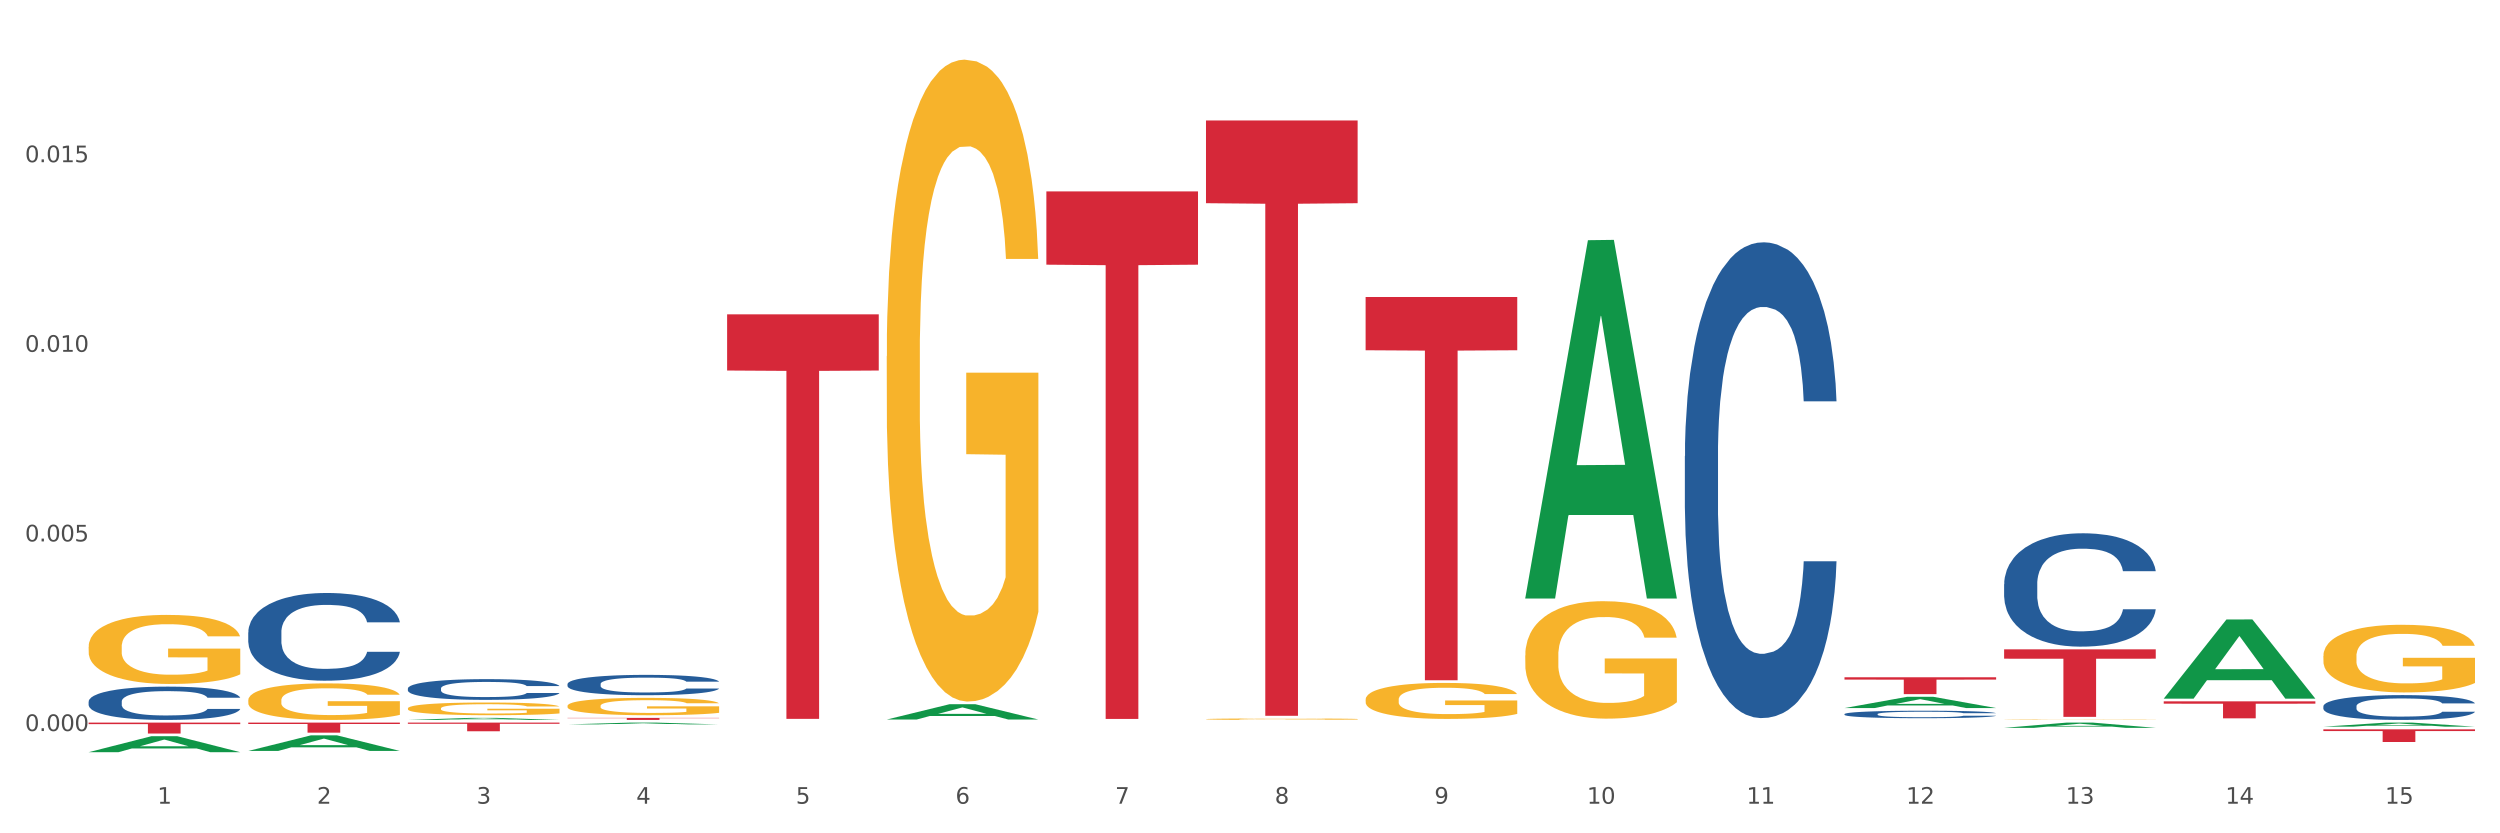
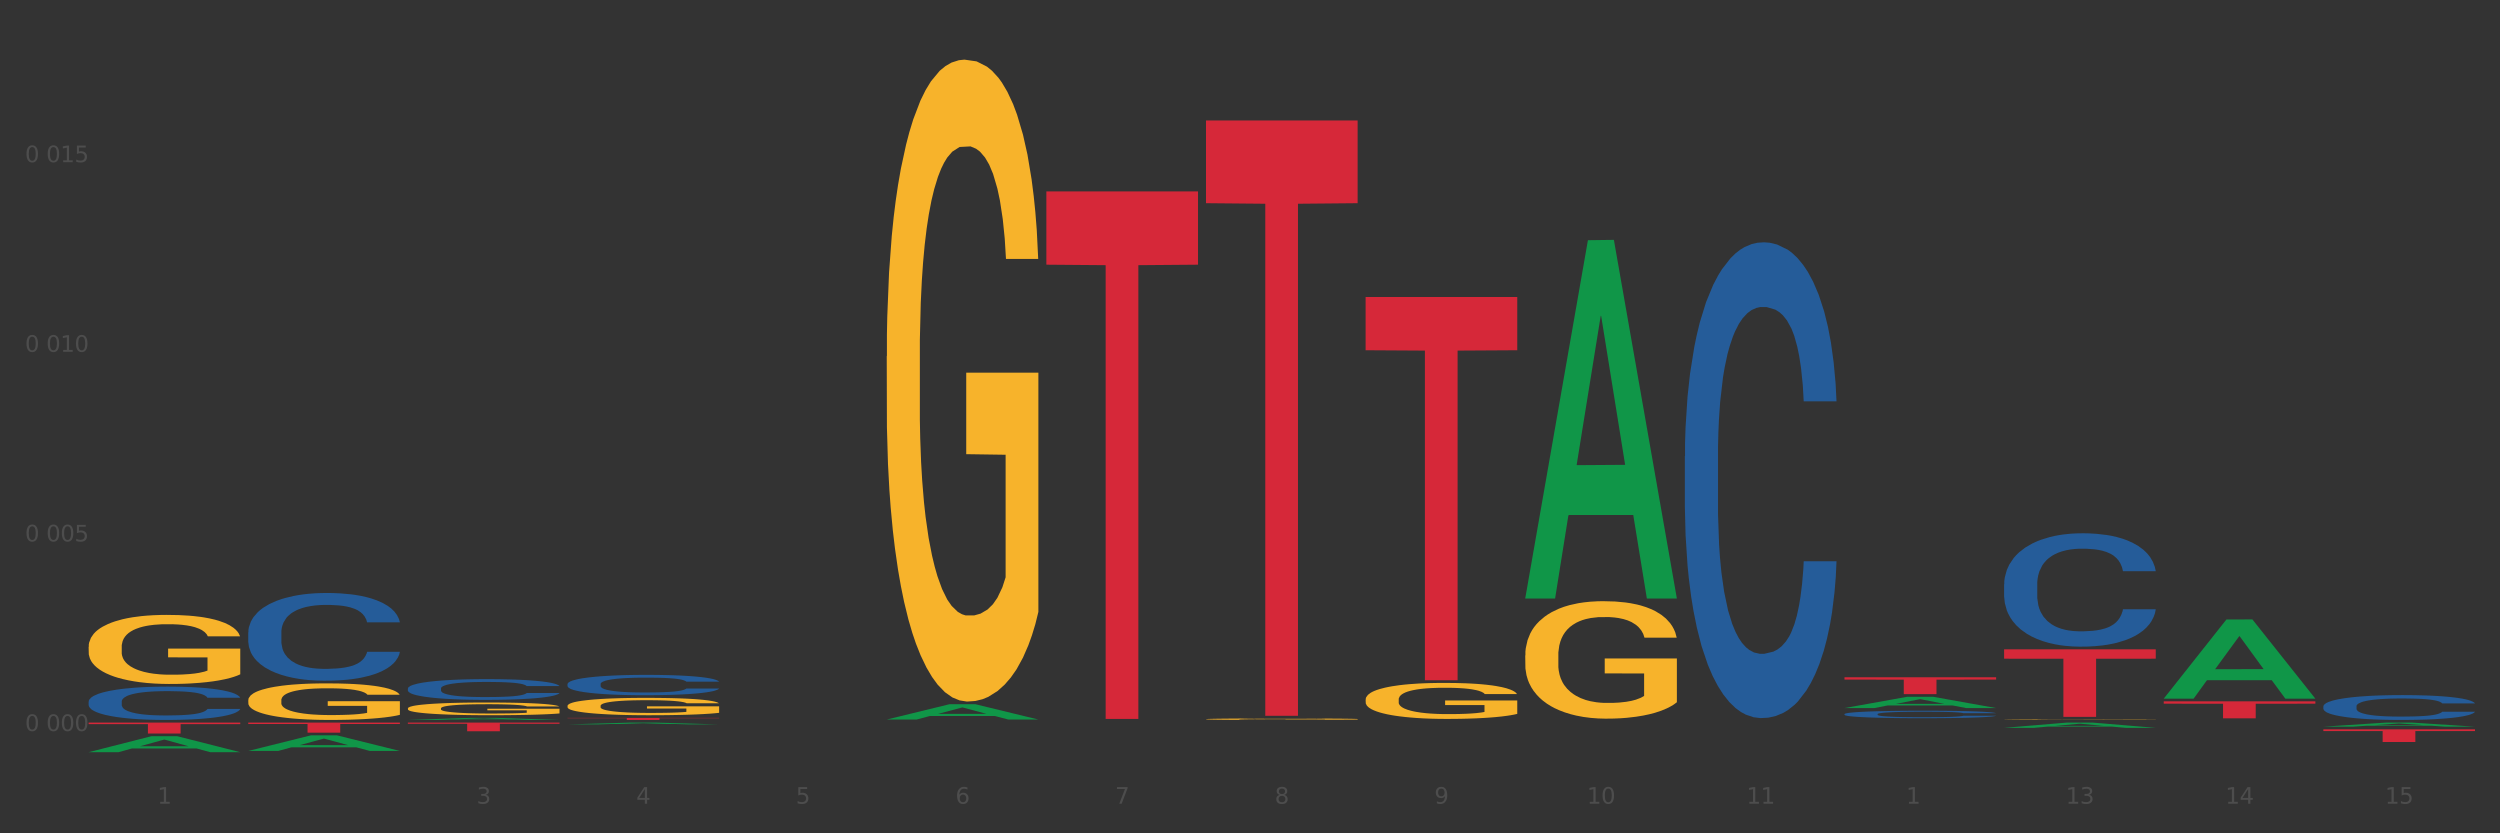
<svg xmlns="http://www.w3.org/2000/svg" xmlns:xlink="http://www.w3.org/1999/xlink" width="1080pt" height="360pt" viewBox="0 0 1080 360" version="1.1">
  <rect x="0" y="0" width="1080" height="360" fill="#333333" stroke="none" />
  <defs>
    <style type="text/css">*{stroke-linejoin: round; stroke-linecap: butt}</style>
  </defs>
  <g id="figure_1">
    <g id="patch_1">
-       <path d="M 0 360  L 1080 360  L 1080 0  L 0 0  z " style="fill: #ffffff; stroke: #ffffff; stroke-linejoin: miter" />
-     </g>
+       </g>
    <g id="axes_1">
      <g id="matplotlib.axis_1">
        <g id="xtick_1">
          <g id="text_1">
            <g style="fill: #4d4d4d" transform="translate(67.984 347.204) scale(0.096 -0.096)">
              <defs>
                <path id="DejaVuSans-31" d="M 794 531  L 1825 531  L 1825 4091  L 703 3866  L 703 4441  L 1819 4666  L 2450 4666  L 2450 531  L 3481 531  L 3481 0  L 794 0  L 794 531  z " transform="scale(0.016)" />
              </defs>
              <use xlink:href="#DejaVuSans-31" />
            </g>
          </g>
        </g>
        <g id="xtick_2">
          <g id="text_2">
            <g style="fill: #4d4d4d" transform="translate(136.942 347.204) scale(0.096 -0.096)">
              <defs>
-                 <path id="DejaVuSans-32" d="M 1228 531  L 3431 531  L 3431 0  L 469 0  L 469 531  Q 828 903 1448 1529  Q 2069 2156 2228 2338  Q 2531 2678 2651 2914  Q 2772 3150 2772 3378  Q 2772 3750 2511 3984  Q 2250 4219 1831 4219  Q 1534 4219 1204 4116  Q 875 4013 500 3803  L 500 4441  Q 881 4594 1212 4672  Q 1544 4750 1819 4750  Q 2544 4750 2975 4387  Q 3406 4025 3406 3419  Q 3406 3131 3298 2873  Q 3191 2616 2906 2266  Q 2828 2175 2409 1742  Q 1991 1309 1228 531  z " transform="scale(0.016)" />
-               </defs>
+                 </defs>
              <use xlink:href="#DejaVuSans-32" />
            </g>
          </g>
        </g>
        <g id="xtick_3">
          <g id="text_3">
            <g style="fill: #4d4d4d" transform="translate(205.899 347.204) scale(0.096 -0.096)">
              <defs>
                <path id="DejaVuSans-33" d="M 2597 2516  Q 3050 2419 3304 2112  Q 3559 1806 3559 1356  Q 3559 666 3084 287  Q 2609 -91 1734 -91  Q 1441 -91 1130 -33  Q 819 25 488 141  L 488 750  Q 750 597 1062 519  Q 1375 441 1716 441  Q 2309 441 2620 675  Q 2931 909 2931 1356  Q 2931 1769 2642 2001  Q 2353 2234 1838 2234  L 1294 2234  L 1294 2753  L 1863 2753  Q 2328 2753 2575 2939  Q 2822 3125 2822 3475  Q 2822 3834 2567 4026  Q 2313 4219 1838 4219  Q 1578 4219 1281 4162  Q 984 4106 628 3988  L 628 4550  Q 988 4650 1302 4700  Q 1616 4750 1894 4750  Q 2613 4750 3031 4423  Q 3450 4097 3450 3541  Q 3450 3153 3228 2886  Q 3006 2619 2597 2516  z " transform="scale(0.016)" />
              </defs>
              <use xlink:href="#DejaVuSans-33" />
            </g>
          </g>
        </g>
        <g id="xtick_4">
          <g id="text_4">
            <g style="fill: #4d4d4d" transform="translate(274.857 347.204) scale(0.096 -0.096)">
              <defs>
-                 <path id="DejaVuSans-34" d="M 2419 4116  L 825 1625  L 2419 1625  L 2419 4116  z M 2253 4666  L 3047 4666  L 3047 1625  L 3713 1625  L 3713 1100  L 3047 1100  L 3047 0  L 2419 0  L 2419 1100  L 313 1100  L 313 1709  L 2253 4666  z " transform="scale(0.016)" />
+                 <path id="DejaVuSans-34" d="M 2419 4116  L 825 1625  L 2419 1625  L 2419 4116  M 2253 4666  L 3047 4666  L 3047 1625  L 3713 1625  L 3713 1100  L 3047 1100  L 3047 0  L 2419 0  L 2419 1100  L 313 1100  L 313 1709  L 2253 4666  z " transform="scale(0.016)" />
              </defs>
              <use xlink:href="#DejaVuSans-34" />
            </g>
          </g>
        </g>
        <g id="xtick_5">
          <g id="text_5">
            <g style="fill: #4d4d4d" transform="translate(343.815 347.204) scale(0.096 -0.096)">
              <defs>
                <path id="DejaVuSans-35" d="M 691 4666  L 3169 4666  L 3169 4134  L 1269 4134  L 1269 2991  Q 1406 3038 1543 3061  Q 1681 3084 1819 3084  Q 2600 3084 3056 2656  Q 3513 2228 3513 1497  Q 3513 744 3044 326  Q 2575 -91 1722 -91  Q 1428 -91 1123 -41  Q 819 9 494 109  L 494 744  Q 775 591 1075 516  Q 1375 441 1709 441  Q 2250 441 2565 725  Q 2881 1009 2881 1497  Q 2881 1984 2565 2268  Q 2250 2553 1709 2553  Q 1456 2553 1204 2497  Q 953 2441 691 2322  L 691 4666  z " transform="scale(0.016)" />
              </defs>
              <use xlink:href="#DejaVuSans-35" />
            </g>
          </g>
        </g>
        <g id="xtick_6">
          <g id="text_6">
            <g style="fill: #4d4d4d" transform="translate(412.772 347.204) scale(0.096 -0.096)">
              <defs>
                <path id="DejaVuSans-36" d="M 2113 2584  Q 1688 2584 1439 2293  Q 1191 2003 1191 1497  Q 1191 994 1439 701  Q 1688 409 2113 409  Q 2538 409 2786 701  Q 3034 994 3034 1497  Q 3034 2003 2786 2293  Q 2538 2584 2113 2584  z M 3366 4563  L 3366 3988  Q 3128 4100 2886 4159  Q 2644 4219 2406 4219  Q 1781 4219 1451 3797  Q 1122 3375 1075 2522  Q 1259 2794 1537 2939  Q 1816 3084 2150 3084  Q 2853 3084 3261 2657  Q 3669 2231 3669 1497  Q 3669 778 3244 343  Q 2819 -91 2113 -91  Q 1303 -91 875 529  Q 447 1150 447 2328  Q 447 3434 972 4092  Q 1497 4750 2381 4750  Q 2619 4750 2861 4703  Q 3103 4656 3366 4563  z " transform="scale(0.016)" />
              </defs>
              <use xlink:href="#DejaVuSans-36" />
            </g>
          </g>
        </g>
        <g id="xtick_7">
          <g id="text_7">
            <g style="fill: #4d4d4d" transform="translate(481.73 347.204) scale(0.096 -0.096)">
              <defs>
                <path id="DejaVuSans-37" d="M 525 4666  L 3525 4666  L 3525 4397  L 1831 0  L 1172 0  L 2766 4134  L 525 4134  L 525 4666  z " transform="scale(0.016)" />
              </defs>
              <use xlink:href="#DejaVuSans-37" />
            </g>
          </g>
        </g>
        <g id="xtick_8">
          <g id="text_8">
            <g style="fill: #4d4d4d" transform="translate(550.688 347.204) scale(0.096 -0.096)">
              <defs>
                <path id="DejaVuSans-38" d="M 2034 2216  Q 1584 2216 1326 1975  Q 1069 1734 1069 1313  Q 1069 891 1326 650  Q 1584 409 2034 409  Q 2484 409 2743 651  Q 3003 894 3003 1313  Q 3003 1734 2745 1975  Q 2488 2216 2034 2216  z M 1403 2484  Q 997 2584 770 2862  Q 544 3141 544 3541  Q 544 4100 942 4425  Q 1341 4750 2034 4750  Q 2731 4750 3128 4425  Q 3525 4100 3525 3541  Q 3525 3141 3298 2862  Q 3072 2584 2669 2484  Q 3125 2378 3379 2068  Q 3634 1759 3634 1313  Q 3634 634 3220 271  Q 2806 -91 2034 -91  Q 1263 -91 848 271  Q 434 634 434 1313  Q 434 1759 690 2068  Q 947 2378 1403 2484  z M 1172 3481  Q 1172 3119 1398 2916  Q 1625 2713 2034 2713  Q 2441 2713 2670 2916  Q 2900 3119 2900 3481  Q 2900 3844 2670 4047  Q 2441 4250 2034 4250  Q 1625 4250 1398 4047  Q 1172 3844 1172 3481  z " transform="scale(0.016)" />
              </defs>
              <use xlink:href="#DejaVuSans-38" />
            </g>
          </g>
        </g>
        <g id="xtick_9">
          <g id="text_9">
            <g style="fill: #4d4d4d" transform="translate(619.645 347.204) scale(0.096 -0.096)">
              <defs>
                <path id="DejaVuSans-39" d="M 703 97  L 703 672  Q 941 559 1184 500  Q 1428 441 1663 441  Q 2288 441 2617 861  Q 2947 1281 2994 2138  Q 2813 1869 2534 1725  Q 2256 1581 1919 1581  Q 1219 1581 811 2004  Q 403 2428 403 3163  Q 403 3881 828 4315  Q 1253 4750 1959 4750  Q 2769 4750 3195 4129  Q 3622 3509 3622 2328  Q 3622 1225 3098 567  Q 2575 -91 1691 -91  Q 1453 -91 1209 -44  Q 966 3 703 97  z M 1959 2075  Q 2384 2075 2632 2365  Q 2881 2656 2881 3163  Q 2881 3666 2632 3958  Q 2384 4250 1959 4250  Q 1534 4250 1286 3958  Q 1038 3666 1038 3163  Q 1038 2656 1286 2365  Q 1534 2075 1959 2075  z " transform="scale(0.016)" />
              </defs>
              <use xlink:href="#DejaVuSans-39" />
            </g>
          </g>
        </g>
        <g id="xtick_10">
          <g id="text_10">
            <g style="fill: #4d4d4d" transform="translate(685.549 347.204) scale(0.096 -0.096)">
              <defs>
                <path id="DejaVuSans-30" d="M 2034 4250  Q 1547 4250 1301 3770  Q 1056 3291 1056 2328  Q 1056 1369 1301 889  Q 1547 409 2034 409  Q 2525 409 2770 889  Q 3016 1369 3016 2328  Q 3016 3291 2770 3770  Q 2525 4250 2034 4250  z M 2034 4750  Q 2819 4750 3233 4129  Q 3647 3509 3647 2328  Q 3647 1150 3233 529  Q 2819 -91 2034 -91  Q 1250 -91 836 529  Q 422 1150 422 2328  Q 422 3509 836 4129  Q 1250 4750 2034 4750  z " transform="scale(0.016)" />
              </defs>
              <use xlink:href="#DejaVuSans-31" />
              <use xlink:href="#DejaVuSans-30" transform="translate(63.623 0)" />
            </g>
          </g>
        </g>
        <g id="xtick_11">
          <g id="text_11">
            <g style="fill: #4d4d4d" transform="translate(754.506 347.204) scale(0.096 -0.096)">
              <use xlink:href="#DejaVuSans-31" />
              <use xlink:href="#DejaVuSans-31" transform="translate(63.623 0)" />
            </g>
          </g>
        </g>
        <g id="xtick_12">
          <g id="text_12">
            <g style="fill: #4d4d4d" transform="translate(823.464 347.204) scale(0.096 -0.096)">
              <use xlink:href="#DejaVuSans-31" />
              <use xlink:href="#DejaVuSans-32" transform="translate(63.623 0)" />
            </g>
          </g>
        </g>
        <g id="xtick_13">
          <g id="text_13">
            <g style="fill: #4d4d4d" transform="translate(892.422 347.204) scale(0.096 -0.096)">
              <use xlink:href="#DejaVuSans-31" />
              <use xlink:href="#DejaVuSans-33" transform="translate(63.623 0)" />
            </g>
          </g>
        </g>
        <g id="xtick_14">
          <g id="text_14">
            <g style="fill: #4d4d4d" transform="translate(961.379 347.204) scale(0.096 -0.096)">
              <use xlink:href="#DejaVuSans-31" />
              <use xlink:href="#DejaVuSans-34" transform="translate(63.623 0)" />
            </g>
          </g>
        </g>
        <g id="xtick_15">
          <g id="text_15">
            <g style="fill: #4d4d4d" transform="translate(1030.337 347.204) scale(0.096 -0.096)">
              <use xlink:href="#DejaVuSans-31" />
              <use xlink:href="#DejaVuSans-35" transform="translate(63.623 0)" />
            </g>
          </g>
        </g>
        <g id="xtick_16" />
        <g id="xtick_17" />
        <g id="xtick_18" />
        <g id="xtick_19" />
        <g id="xtick_20" />
        <g id="xtick_21" />
        <g id="xtick_22" />
        <g id="xtick_23" />
        <g id="xtick_24" />
        <g id="xtick_25" />
        <g id="xtick_26" />
        <g id="xtick_27" />
        <g id="xtick_28" />
        <g id="xtick_29" />
      </g>
      <g id="matplotlib.axis_2">
        <g id="ytick_1">
          <g id="text_16">
            <g style="fill: #4d4d4d" transform="translate(10.8 315.808) scale(0.096 -0.096)">
              <defs>
-                 <path id="DejaVuSans-2e" d="M 684 794  L 1344 794  L 1344 0  L 684 0  L 684 794  z " transform="scale(0.016)" />
-               </defs>
+                 </defs>
              <use xlink:href="#DejaVuSans-30" />
              <use xlink:href="#DejaVuSans-2e" transform="translate(63.623 0)" />
              <use xlink:href="#DejaVuSans-30" transform="translate(95.41 0)" />
              <use xlink:href="#DejaVuSans-30" transform="translate(159.033 0)" />
              <use xlink:href="#DejaVuSans-30" transform="translate(222.656 0)" />
            </g>
          </g>
        </g>
        <g id="ytick_2">
          <g id="text_17">
            <g style="fill: #4d4d4d" transform="translate(10.8 233.896) scale(0.096 -0.096)">
              <use xlink:href="#DejaVuSans-30" />
              <use xlink:href="#DejaVuSans-2e" transform="translate(63.623 0)" />
              <use xlink:href="#DejaVuSans-30" transform="translate(95.41 0)" />
              <use xlink:href="#DejaVuSans-30" transform="translate(159.033 0)" />
              <use xlink:href="#DejaVuSans-35" transform="translate(222.656 0)" />
            </g>
          </g>
        </g>
        <g id="ytick_3">
          <g id="text_18">
            <g style="fill: #4d4d4d" transform="translate(10.8 151.983) scale(0.096 -0.096)">
              <use xlink:href="#DejaVuSans-30" />
              <use xlink:href="#DejaVuSans-2e" transform="translate(63.623 0)" />
              <use xlink:href="#DejaVuSans-30" transform="translate(95.41 0)" />
              <use xlink:href="#DejaVuSans-31" transform="translate(159.033 0)" />
              <use xlink:href="#DejaVuSans-30" transform="translate(222.656 0)" />
            </g>
          </g>
        </g>
        <g id="ytick_4">
          <g id="text_19">
            <g style="fill: #4d4d4d" transform="translate(10.8 70.071) scale(0.096 -0.096)">
              <use xlink:href="#DejaVuSans-30" />
              <use xlink:href="#DejaVuSans-2e" transform="translate(63.623 0)" />
              <use xlink:href="#DejaVuSans-30" transform="translate(95.41 0)" />
              <use xlink:href="#DejaVuSans-31" transform="translate(159.033 0)" />
              <use xlink:href="#DejaVuSans-35" transform="translate(222.656 0)" />
            </g>
          </g>
        </g>
        <g id="ytick_5" />
        <g id="ytick_6" />
        <g id="ytick_7" />
        <g id="ytick_8" />
      </g>
      <g id="PolyCollection_1">
-         <path d="M 314.114 135.778  L 379.623 135.778  L 379.623 160.064  L 353.854 160.228  L 353.854 310.542  L 339.728 310.542  L 339.728 160.228  L 314.114 160.064  L 314.114 135.942  L 314.114 135.778  z " clip-path="url(#p1cee3f0ddc)" style="fill: #d62839" />
        <path d="M 452.029 82.67  L 517.539 82.67  L 517.539 114.342  L 491.769 114.556  L 491.769 310.581  L 477.643 310.581  L 477.643 114.556  L 452.029 114.342  L 452.029 82.884  L 452.029 82.67  z " clip-path="url(#p1cee3f0ddc)" style="fill: #d62839" />
        <path d="M 520.987 52.036  L 586.496 52.036  L 586.496 87.778  L 560.727 88.019  L 560.727 309.231  L 546.601 309.231  L 546.601 88.019  L 520.987 87.778  L 520.987 52.278  L 520.987 52.036  z " clip-path="url(#p1cee3f0ddc)" style="fill: #d62839" />
        <path d="M 589.944 128.297  L 655.454 128.297  L 655.454 151.307  L 629.685 151.462  L 629.685 293.872  L 615.558 293.872  L 615.558 151.462  L 589.944 151.307  L 589.944 128.453  L 589.944 128.297  z " clip-path="url(#p1cee3f0ddc)" style="fill: #d62839" />
        <path d="M 865.775 314.429  L 865.842 314.427  L 892.857 312.163  L 904.068 312.161  L 931.285 314.434  L 918.318 314.434  L 912.442 313.904  L 884.55 313.904  L 884.347 313.913  L 878.674 314.434  L 865.775 314.434  L 865.775 314.429  L 888.062 313.589  L 908.93 313.586  L 898.597 312.645  L 898.462 312.641  L 898.327 312.648  L 887.994 313.586  L 888.062 313.589  L 865.775 314.429  z " clip-path="url(#p1cee3f0ddc)" style="fill: #109648" />
        <path d="M 796.817 305.876  L 796.885 305.871  L 823.899 301.016  L 835.11 301.011  L 862.327 305.885  L 849.36 305.885  L 843.485 304.75  L 815.592 304.75  L 815.39 304.769  L 809.717 305.885  L 796.817 305.885  L 796.817 305.876  L 819.104 304.073  L 839.973 304.068  L 829.64 302.05  L 829.505 302.041  L 829.37 302.055  L 819.037 304.068  L 819.104 304.073  L 796.817 305.876  z " clip-path="url(#p1cee3f0ddc)" style="fill: #109648" />
        <path d="M 658.902 258.273  L 658.969 258.128  L 685.984 103.766  L 697.195 103.621  L 724.412 258.564  L 711.445 258.564  L 705.569 222.483  L 677.677 222.483  L 677.474 223.065  L 671.801 258.564  L 658.902 258.564  L 658.902 258.273  L 681.189 200.951  L 702.057 200.806  L 691.724 136.646  L 691.589 136.355  L 691.454 136.792  L 681.121 200.806  L 681.189 200.951  L 658.902 258.273  z " clip-path="url(#p1cee3f0ddc)" style="fill: #109648" />
        <path d="M 383.071 310.833  L 383.139 310.827  L 410.153 304.227  L 421.364 304.221  L 448.581 310.846  L 435.614 310.846  L 429.739 309.303  L 401.846 309.303  L 401.644 309.328  L 395.971 310.846  L 383.071 310.846  L 383.071 310.833  L 405.358 308.382  L 426.227 308.376  L 415.894 305.633  L 415.759 305.621  L 415.624 305.639  L 405.291 308.376  L 405.358 308.382  L 383.071 310.833  z " clip-path="url(#p1cee3f0ddc)" style="fill: #109648" />
        <path d="M 934.733 301.767  L 934.8 301.735  L 961.814 267.618  L 973.025 267.586  L 1000.242 301.831  L 987.275 301.831  L 981.4 293.857  L 953.508 293.857  L 953.305 293.985  L 947.632 301.831  L 934.733 301.831  L 934.733 301.767  L 957.019 289.098  L 977.888 289.066  L 967.555 274.885  L 967.42 274.821  L 967.285 274.917  L 956.952 289.066  L 957.019 289.098  L 934.733 301.767  z " clip-path="url(#p1cee3f0ddc)" style="fill: #109648" />
        <path d="M 1003.69 313.92  L 1003.758 313.918  L 1030.772 312.163  L 1041.983 312.161  L 1069.2 313.923  L 1056.233 313.923  L 1050.357 313.513  L 1022.465 313.513  L 1022.263 313.52  L 1016.59 313.923  L 1003.69 313.923  L 1003.69 313.92  L 1025.977 313.268  L 1046.846 313.266  L 1036.513 312.537  L 1036.378 312.533  L 1036.243 312.538  L 1025.91 313.266  L 1025.977 313.268  L 1003.69 313.92  z " clip-path="url(#p1cee3f0ddc)" style="fill: #109648" />
        <path d="M 865.775 280.502  L 931.285 280.502  L 931.285 284.557  L 905.515 284.584  L 905.515 309.677  L 891.389 309.677  L 891.389 284.584  L 865.775 284.557  L 865.775 280.53  L 865.775 280.502  z " clip-path="url(#p1cee3f0ddc)" style="fill: #d62839" />
        <path d="M 796.817 292.587  L 862.327 292.587  L 862.327 293.598  L 836.558 293.605  L 836.558 299.866  L 822.431 299.866  L 822.431 293.605  L 796.817 293.598  L 796.817 292.594  L 796.817 292.587  z " clip-path="url(#p1cee3f0ddc)" style="fill: #d62839" />
        <path d="M 176.198 312.161  L 241.708 312.161  L 241.708 312.682  L 215.939 312.686  L 215.939 315.911  L 201.812 315.911  L 201.812 312.686  L 176.198 312.682  L 176.198 312.164  L 176.198 312.161  z " clip-path="url(#p1cee3f0ddc)" style="fill: #d62839" />
        <path d="M 245.156 310.129  L 310.666 310.129  L 310.666 310.253  L 284.897 310.253  L 284.897 311.015  L 270.77 311.015  L 270.77 310.253  L 245.156 310.253  L 245.156 310.13  L 245.156 310.129  z " clip-path="url(#p1cee3f0ddc)" style="fill: #d62839" />
        <path d="M 107.241 312.161  L 172.75 312.161  L 172.75 312.766  L 146.981 312.77  L 146.981 316.511  L 132.855 316.511  L 132.855 312.77  L 107.241 312.766  L 107.241 312.165  L 107.241 312.161  z " clip-path="url(#p1cee3f0ddc)" style="fill: #d62839" />
        <path d="M 38.283 312.161  L 103.793 312.161  L 103.793 312.82  L 78.024 312.824  L 78.024 316.9  L 63.897 316.9  L 63.897 312.824  L 38.283 312.82  L 38.283 312.165  L 38.283 312.161  z " clip-path="url(#p1cee3f0ddc)" style="fill: #d62839" />
        <path d="M 38.283 279.424  L 38.36 279.397  L 38.36 278.416  L 38.515 277.571  L 39.288 275.527  L 40.449 273.838  L 41.299 272.938  L 42.15 272.203  L 43.156 271.467  L 44.393 270.704  L 46.636 269.586  L 48.028 269.014  L 49.73 268.415  L 52.824 267.542  L 55.066 267.052  L 57.387 266.643  L 61.177 266.153  L 63.652 265.935  L 66.281 265.771  L 69.452 265.662  L 71.85 265.635  L 77.109 265.717  L 81.595 265.962  L 83.761 266.153  L 86.545 266.48  L 88.015 266.698  L 90.412 267.134  L 92.887 267.706  L 94.589 268.197  L 97.141 269.123  L 99.075 270.05  L 100.854 271.194  L 101.782 271.985  L 102.478 272.72  L 103.097 273.565  L 103.715 274.901  L 89.794 274.901  L 89.252 273.947  L 88.401 273.047  L 87.164 272.175  L 86.081 271.63  L 84.225 270.949  L 82.523 270.513  L 80.744 270.186  L 78.579 269.913  L 76.877 269.777  L 74.48 269.668  L 69.762 269.695  L 66.591 269.913  L 64.425 270.186  L 63.033 270.431  L 61.795 270.704  L 60.403 271.085  L 58.779 271.658  L 57.619 272.175  L 56.459 272.829  L 55.531 273.483  L 54.68 274.247  L 53.984 275.064  L 53.442 275.909  L 52.978 276.945  L 52.592 278.661  L 52.592 282.395  L 52.746 283.24  L 53.133 284.357  L 53.597 285.202  L 54.37 286.21  L 55.066 286.892  L 56.381 287.873  L 57.851 288.69  L 59.011 289.208  L 60.171 289.644  L 62.182 290.244  L 64.425 290.734  L 66.359 291.034  L 68.988 291.306  L 70.767 291.415  L 72.314 291.47  L 76.104 291.47  L 78.811 291.388  L 81.827 291.197  L 84.148 290.952  L 86.081 290.652  L 88.247 290.162  L 89.639 289.699  L 89.639 284.003  L 72.623 283.976  L 72.623 280.188  L 103.793 280.188  L 103.793 291.306  L 102.478 291.879  L 101.008 292.397  L 99.462 292.86  L 97.141 293.432  L 94.357 293.977  L 91.882 294.359  L 89.252 294.686  L 86.159 294.986  L 82.137 295.258  L 79.662 295.367  L 76.568 295.449  L 72.933 295.476  L 69.762 295.422  L 66.668 295.285  L 63.42 295.04  L 60.248 294.686  L 57.851 294.331  L 55.453 293.895  L 52.901 293.323  L 50.89 292.778  L 49.343 292.288  L 47.642 291.661  L 45.785 290.843  L 44.393 290.107  L 43.156 289.344  L 41.841 288.363  L 40.913 287.518  L 39.985 286.456  L 39.443 285.665  L 38.824 284.439  L 38.36 282.722  L 38.283 279.424  z " clip-path="url(#p1cee3f0ddc)" style="fill: #f7b32b" />
        <path d="M 107.241 302.518  L 107.318 302.504  L 107.318 301.984  L 107.473 301.537  L 108.246 300.455  L 109.406 299.561  L 110.257 299.085  L 111.108 298.695  L 112.113 298.306  L 113.351 297.902  L 115.594 297.31  L 116.986 297.007  L 118.687 296.69  L 121.781 296.228  L 124.024 295.969  L 126.344 295.752  L 130.134 295.493  L 132.609 295.377  L 135.239 295.291  L 138.41 295.233  L 140.808 295.219  L 146.067 295.262  L 150.553 295.392  L 152.719 295.493  L 155.503 295.666  L 156.972 295.781  L 159.37 296.012  L 161.845 296.315  L 163.547 296.575  L 166.099 297.065  L 168.032 297.556  L 169.811 298.162  L 170.74 298.58  L 171.436 298.969  L 172.054 299.417  L 172.673 300.123  L 158.751 300.123  L 158.21 299.619  L 157.359 299.143  L 156.122 298.681  L 155.039 298.392  L 153.183 298.032  L 151.481 297.801  L 149.702 297.628  L 147.537 297.483  L 145.835 297.411  L 143.437 297.354  L 138.719 297.368  L 135.548 297.483  L 133.383 297.628  L 131.991 297.758  L 130.753 297.902  L 129.361 298.104  L 127.737 298.407  L 126.576 298.681  L 125.416 299.027  L 124.488 299.373  L 123.637 299.777  L 122.941 300.21  L 122.4 300.657  L 121.936 301.205  L 121.549 302.114  L 121.549 304.091  L 121.704 304.538  L 122.091 305.129  L 122.555 305.577  L 123.328 306.11  L 124.024 306.471  L 125.339 306.99  L 126.809 307.423  L 127.969 307.697  L 129.129 307.928  L 131.14 308.246  L 133.383 308.505  L 135.316 308.664  L 137.946 308.808  L 139.725 308.866  L 141.272 308.895  L 145.062 308.895  L 147.769 308.851  L 150.785 308.75  L 153.105 308.621  L 155.039 308.462  L 157.204 308.202  L 158.597 307.957  L 158.597 304.942  L 141.581 304.927  L 141.581 302.922  L 172.75 302.922  L 172.75 308.808  L 171.436 309.111  L 169.966 309.385  L 168.419 309.63  L 166.099 309.933  L 163.315 310.222  L 160.84 310.424  L 158.21 310.597  L 155.116 310.756  L 151.094 310.9  L 148.619 310.958  L 145.526 311.001  L 141.89 311.015  L 138.719 310.987  L 135.626 310.914  L 132.377 310.785  L 129.206 310.597  L 126.809 310.409  L 124.411 310.179  L 121.859 309.876  L 119.848 309.587  L 118.301 309.327  L 116.599 308.996  L 114.743 308.563  L 113.351 308.173  L 112.113 307.769  L 110.798 307.25  L 109.87 306.803  L 108.942 306.24  L 108.401 305.822  L 107.782 305.173  L 107.318 304.264  L 107.241 302.518  z " clip-path="url(#p1cee3f0ddc)" style="fill: #f7b32b" />
        <path d="M 245.156 295.492  L 245.233 295.484  L 245.233 295.259  L 245.466 294.954  L 246.317 294.392  L 247.402 293.967  L 249.26 293.469  L 250.267 293.261  L 251.583 293.028  L 254.293 292.651  L 257.391 292.33  L 259.559 292.153  L 261.185 292.041  L 264.824 291.84  L 266.915 291.752  L 269.083 291.68  L 270.942 291.631  L 274.039 291.575  L 276.517 291.551  L 279.382 291.543  L 281.783 291.551  L 284.957 291.583  L 289.604 291.68  L 291.385 291.736  L 293.785 291.832  L 296.263 291.96  L 298.276 292.089  L 300.599 292.273  L 303 292.514  L 305.323 292.819  L 306.949 293.1  L 308.265 293.397  L 309.427 293.758  L 310.279 294.152  L 310.666 294.481  L 296.495 294.481  L 296.108 294.184  L 295.334 293.863  L 294.559 293.646  L 293.708 293.469  L 292.391 293.269  L 291.23 293.14  L 289.294 292.988  L 287.513 292.891  L 286.042 292.835  L 284.261 292.787  L 280.466 292.739  L 277.756 292.739  L 276.052 292.755  L 273.962 292.795  L 272.181 292.851  L 270.09 292.948  L 268.464 293.052  L 266.838 293.188  L 265.908 293.285  L 264.515 293.461  L 263.585 293.606  L 262.346 293.855  L 261.65 294.031  L 260.411 294.489  L 259.869 294.826  L 259.636 295.058  L 259.481 295.315  L 259.481 296.567  L 259.946 297.129  L 260.333 297.37  L 260.953 297.643  L 262.114 297.996  L 263.818 298.341  L 265.599 298.59  L 267.07 298.742  L 268.464 298.855  L 269.858 298.943  L 271.561 299.023  L 272.955 299.072  L 275.046 299.12  L 277.524 299.144  L 279.46 299.144  L 283.409 299.104  L 285.19 299.063  L 286.893 299.007  L 288.752 298.919  L 290.223 298.823  L 291.075 298.75  L 292.469 298.598  L 293.553 298.437  L 294.482 298.253  L 295.101 298.092  L 295.798 297.852  L 296.34 297.579  L 296.495 297.434  L 310.666 297.434  L 310.356 297.723  L 309.814 298.004  L 308.73 298.381  L 307.878 298.598  L 306.562 298.863  L 305.168 299.088  L 303.232 299.336  L 301.451 299.521  L 299.593 299.681  L 297.579 299.826  L 293.94 300.027  L 292.623 300.083  L 289.836 300.179  L 287.668 300.235  L 284.493 300.291  L 281.241 300.324  L 277.833 300.332  L 274.813 300.316  L 271.484 300.267  L 269.393 300.219  L 267.07 300.147  L 264.36 300.035  L 261.804 299.898  L 259.404 299.738  L 257.158 299.553  L 255.068 299.344  L 252.357 298.999  L 250.344 298.662  L 248.873 298.349  L 247.866 298.084  L 246.86 297.747  L 246.317 297.514  L 245.466 296.953  L 245.156 296.431  L 245.156 295.492  z " clip-path="url(#p1cee3f0ddc)" style="fill: #255c99" />
        <path d="M 176.198 297.408  L 176.276 297.4  L 176.276 297.171  L 176.508 296.86  L 177.36 296.287  L 178.444 295.854  L 180.302 295.347  L 181.309 295.134  L 182.625 294.897  L 185.336 294.513  L 188.433 294.186  L 190.601 294.006  L 192.227 293.891  L 195.867 293.687  L 197.957 293.597  L 200.126 293.523  L 201.984 293.474  L 205.081 293.417  L 207.559 293.393  L 210.424 293.384  L 212.825 293.393  L 216 293.425  L 220.646 293.523  L 222.427 293.581  L 224.827 293.679  L 227.305 293.81  L 229.319 293.94  L 231.642 294.129  L 234.042 294.374  L 236.365 294.685  L 237.991 294.971  L 239.308 295.273  L 240.469 295.641  L 241.321 296.042  L 241.708 296.377  L 227.538 296.377  L 227.15 296.075  L 226.376 295.748  L 225.602 295.527  L 224.75 295.347  L 223.433 295.143  L 222.272 295.012  L 220.336 294.856  L 218.555 294.758  L 217.084 294.701  L 215.303 294.652  L 211.509 294.603  L 208.798 294.603  L 207.095 294.619  L 205.004 294.66  L 203.223 294.717  L 201.132 294.815  L 199.506 294.922  L 197.88 295.061  L 196.951 295.159  L 195.557 295.339  L 194.628 295.486  L 193.389 295.74  L 192.692 295.919  L 191.453 296.386  L 190.911 296.729  L 190.679 296.966  L 190.524 297.228  L 190.524 298.504  L 190.988 299.076  L 191.376 299.321  L 191.995 299.599  L 193.157 299.959  L 194.86 300.311  L 196.641 300.564  L 198.112 300.72  L 199.506 300.834  L 200.9 300.924  L 202.604 301.006  L 203.997 301.055  L 206.088 301.104  L 208.566 301.129  L 210.502 301.129  L 214.451 301.088  L 216.232 301.047  L 217.936 300.99  L 219.794 300.9  L 221.265 300.802  L 222.117 300.728  L 223.511 300.573  L 224.595 300.409  L 225.524 300.221  L 226.144 300.057  L 226.841 299.812  L 227.383 299.534  L 227.538 299.387  L 241.708 299.387  L 241.398 299.681  L 240.856 299.967  L 239.772 300.352  L 238.92 300.573  L 237.604 300.842  L 236.21 301.071  L 234.274 301.325  L 232.493 301.513  L 230.635 301.677  L 228.622 301.824  L 224.982 302.028  L 223.666 302.086  L 220.878 302.184  L 218.71 302.241  L 215.535 302.298  L 212.283 302.331  L 208.876 302.339  L 205.856 302.323  L 202.526 302.274  L 200.435 302.225  L 198.112 302.151  L 195.402 302.036  L 192.847 301.897  L 190.446 301.734  L 188.201 301.546  L 186.11 301.333  L 183.4 300.982  L 181.386 300.638  L 179.915 300.319  L 178.909 300.049  L 177.902 299.706  L 177.36 299.469  L 176.508 298.896  L 176.198 298.365  L 176.198 297.408  z " clip-path="url(#p1cee3f0ddc)" style="fill: #255c99" />
        <path d="M 727.86 197.03  L 727.937 196.842  L 727.937 191.586  L 728.169 184.453  L 729.021 171.314  L 730.105 161.365  L 731.964 149.727  L 732.97 144.846  L 734.287 139.402  L 736.997 130.58  L 740.094 123.071  L 742.262 118.942  L 743.889 116.314  L 747.528 111.621  L 749.619 109.556  L 751.787 107.867  L 753.645 106.74  L 756.743 105.426  L 759.221 104.863  L 762.086 104.676  L 764.486 104.863  L 767.661 105.614  L 772.307 107.867  L 774.088 109.181  L 776.489 111.433  L 778.967 114.437  L 780.98 117.44  L 783.303 121.757  L 785.703 127.389  L 788.026 134.522  L 789.652 141.092  L 790.969 148.037  L 792.13 156.484  L 792.982 165.682  L 793.369 173.378  L 779.199 173.378  L 778.812 166.433  L 778.037 158.924  L 777.263 153.856  L 776.411 149.727  L 775.095 145.034  L 773.933 142.03  L 771.997 138.464  L 770.216 136.211  L 768.745 134.897  L 766.964 133.771  L 763.17 132.645  L 760.46 132.645  L 758.756 133.02  L 756.665 133.959  L 754.884 135.273  L 752.794 137.525  L 751.167 139.966  L 749.541 143.157  L 748.612 145.409  L 747.218 149.539  L 746.289 152.918  L 745.05 158.737  L 744.353 162.866  L 743.114 173.566  L 742.572 181.45  L 742.34 186.894  L 742.185 192.9  L 742.185 222.184  L 742.65 235.323  L 743.037 240.955  L 743.656 247.337  L 744.818 255.596  L 746.521 263.668  L 748.302 269.487  L 749.774 273.054  L 751.167 275.682  L 752.561 277.747  L 754.265 279.624  L 755.659 280.75  L 757.749 281.876  L 760.227 282.439  L 762.163 282.439  L 766.112 281.501  L 767.893 280.562  L 769.597 279.248  L 771.455 277.183  L 772.927 274.931  L 773.778 273.241  L 775.172 269.675  L 776.256 265.921  L 777.186 261.603  L 777.805 257.849  L 778.502 252.218  L 779.044 245.835  L 779.199 242.457  L 793.369 242.457  L 793.06 249.214  L 792.518 255.784  L 791.433 264.607  L 790.582 269.675  L 789.265 275.869  L 787.871 281.125  L 785.936 286.944  L 784.155 291.262  L 782.296 295.016  L 780.283 298.395  L 776.643 303.088  L 775.327 304.402  L 772.539 306.654  L 770.371 307.968  L 767.196 309.282  L 763.944 310.033  L 760.537 310.221  L 757.517 309.845  L 754.187 308.719  L 752.097 307.593  L 749.774 305.903  L 747.063 303.275  L 744.508 300.084  L 742.108 296.33  L 739.862 292.013  L 737.771 287.132  L 735.061 279.06  L 733.048 271.177  L 731.576 263.856  L 730.57 257.661  L 729.563 249.777  L 729.021 244.334  L 728.169 231.194  L 727.86 218.992  L 727.86 197.03  z " clip-path="url(#p1cee3f0ddc)" style="fill: #255c99" />
        <path d="M 796.817 308.485  L 796.895 308.482  L 796.895 308.399  L 797.127 308.287  L 797.979 308.08  L 799.063 307.923  L 800.921 307.74  L 801.928 307.663  L 803.244 307.577  L 805.955 307.439  L 809.052 307.32  L 811.22 307.255  L 812.846 307.214  L 816.486 307.14  L 818.576 307.108  L 820.745 307.081  L 822.603 307.063  L 825.7 307.043  L 828.178 307.034  L 831.043 307.031  L 833.444 307.034  L 836.619 307.045  L 841.265 307.081  L 843.046 307.102  L 845.446 307.137  L 847.924 307.184  L 849.937 307.232  L 852.261 307.3  L 854.661 307.388  L 856.984 307.501  L 858.61 307.604  L 859.927 307.713  L 861.088 307.846  L 861.94 307.991  L 862.327 308.112  L 848.156 308.112  L 847.769 308.003  L 846.995 307.885  L 846.221 307.805  L 845.369 307.74  L 844.052 307.666  L 842.891 307.619  L 840.955 307.563  L 839.174 307.527  L 837.703 307.506  L 835.922 307.489  L 832.127 307.471  L 829.417 307.471  L 827.714 307.477  L 825.623 307.492  L 823.842 307.512  L 821.751 307.548  L 820.125 307.586  L 818.499 307.637  L 817.57 307.672  L 816.176 307.737  L 815.247 307.79  L 814.008 307.882  L 813.311 307.947  L 812.072 308.115  L 811.53 308.239  L 811.298 308.325  L 811.143 308.42  L 811.143 308.881  L 811.607 309.088  L 811.994 309.176  L 812.614 309.277  L 813.775 309.407  L 815.479 309.534  L 817.26 309.625  L 818.731 309.682  L 820.125 309.723  L 821.519 309.755  L 823.222 309.785  L 824.616 309.803  L 826.707 309.82  L 829.185 309.829  L 831.121 309.829  L 835.07 309.814  L 836.851 309.8  L 838.555 309.779  L 840.413 309.747  L 841.884 309.711  L 842.736 309.684  L 844.13 309.628  L 845.214 309.569  L 846.143 309.501  L 846.763 309.442  L 847.46 309.353  L 848.002 309.253  L 848.156 309.2  L 862.327 309.2  L 862.017 309.306  L 861.475 309.41  L 860.391 309.549  L 859.539 309.628  L 858.223 309.726  L 856.829 309.809  L 854.893 309.9  L 853.112 309.968  L 851.254 310.027  L 849.241 310.08  L 845.601 310.154  L 844.285 310.175  L 841.497 310.21  L 839.329 310.231  L 836.154 310.252  L 832.902 310.264  L 829.495 310.267  L 826.475 310.261  L 823.145 310.243  L 821.054 310.225  L 818.731 310.199  L 816.021 310.157  L 813.466 310.107  L 811.065 310.048  L 808.82 309.98  L 806.729 309.903  L 804.019 309.776  L 802.005 309.652  L 800.534 309.537  L 799.527 309.439  L 798.521 309.315  L 797.979 309.229  L 797.127 309.022  L 796.817 308.83  L 796.817 308.485  z " clip-path="url(#p1cee3f0ddc)" style="fill: #255c99" />
        <path d="M 1003.69 305.104  L 1003.768 305.094  L 1003.768 304.82  L 1004 304.447  L 1004.852 303.761  L 1005.936 303.242  L 1007.794 302.634  L 1008.801 302.379  L 1010.117 302.095  L 1012.828 301.634  L 1015.925 301.242  L 1018.093 301.026  L 1019.719 300.889  L 1023.359 300.644  L 1025.449 300.536  L 1027.618 300.448  L 1029.476 300.389  L 1032.573 300.32  L 1035.051 300.291  L 1037.916 300.281  L 1040.317 300.291  L 1043.492 300.33  L 1048.138 300.448  L 1049.919 300.517  L 1052.319 300.634  L 1054.797 300.791  L 1056.81 300.948  L 1059.133 301.173  L 1061.534 301.467  L 1063.857 301.84  L 1065.483 302.183  L 1066.8 302.546  L 1067.961 302.987  L 1068.813 303.467  L 1069.2 303.869  L 1055.029 303.869  L 1054.642 303.506  L 1053.868 303.114  L 1053.094 302.85  L 1052.242 302.634  L 1050.925 302.389  L 1049.764 302.232  L 1047.828 302.046  L 1046.047 301.928  L 1044.576 301.86  L 1042.795 301.801  L 1039 301.742  L 1036.29 301.742  L 1034.587 301.761  L 1032.496 301.81  L 1030.715 301.879  L 1028.624 301.997  L 1026.998 302.124  L 1025.372 302.291  L 1024.443 302.408  L 1023.049 302.624  L 1022.12 302.801  L 1020.881 303.104  L 1020.184 303.32  L 1018.945 303.879  L 1018.403 304.291  L 1018.171 304.575  L 1018.016 304.889  L 1018.016 306.418  L 1018.48 307.104  L 1018.867 307.398  L 1019.487 307.731  L 1020.648 308.163  L 1022.352 308.584  L 1024.133 308.888  L 1025.604 309.074  L 1026.998 309.212  L 1028.392 309.319  L 1030.095 309.418  L 1031.489 309.476  L 1033.58 309.535  L 1036.058 309.565  L 1037.994 309.565  L 1041.943 309.516  L 1043.724 309.467  L 1045.428 309.398  L 1047.286 309.29  L 1048.757 309.172  L 1049.609 309.084  L 1051.003 308.898  L 1052.087 308.702  L 1053.016 308.476  L 1053.636 308.28  L 1054.333 307.986  L 1054.875 307.653  L 1055.029 307.477  L 1069.2 307.477  L 1068.89 307.829  L 1068.348 308.173  L 1067.264 308.633  L 1066.412 308.898  L 1065.096 309.221  L 1063.702 309.496  L 1061.766 309.8  L 1059.985 310.025  L 1058.127 310.221  L 1056.114 310.398  L 1052.474 310.643  L 1051.158 310.711  L 1048.37 310.829  L 1046.202 310.898  L 1043.027 310.966  L 1039.775 311.006  L 1036.368 311.015  L 1033.348 310.996  L 1030.018 310.937  L 1027.927 310.878  L 1025.604 310.79  L 1022.894 310.653  L 1020.339 310.486  L 1017.938 310.29  L 1015.693 310.064  L 1013.602 309.81  L 1010.892 309.388  L 1008.878 308.976  L 1007.407 308.594  L 1006.4 308.271  L 1005.394 307.859  L 1004.852 307.575  L 1004 306.888  L 1003.69 306.251  L 1003.69 305.104  z " clip-path="url(#p1cee3f0ddc)" style="fill: #255c99" />
        <path d="M 865.775 252.383  L 865.852 252.338  L 865.852 251.086  L 866.085 249.386  L 866.936 246.255  L 868.021 243.884  L 869.879 241.11  L 870.886 239.947  L 872.202 238.65  L 874.912 236.548  L 878.01 234.758  L 880.178 233.774  L 881.804 233.148  L 885.443 232.03  L 887.534 231.537  L 889.702 231.135  L 891.561 230.867  L 894.658 230.553  L 897.136 230.419  L 900.001 230.374  L 902.402 230.419  L 905.576 230.598  L 910.222 231.135  L 912.003 231.448  L 914.404 231.985  L 916.882 232.701  L 918.895 233.416  L 921.218 234.445  L 923.619 235.787  L 925.942 237.487  L 927.568 239.053  L 928.884 240.708  L 930.046 242.721  L 930.898 244.913  L 931.285 246.747  L 917.114 246.747  L 916.727 245.091  L 915.953 243.302  L 915.178 242.094  L 914.326 241.11  L 913.01 239.992  L 911.849 239.276  L 909.913 238.426  L 908.132 237.89  L 906.66 237.576  L 904.879 237.308  L 901.085 237.04  L 898.375 237.04  L 896.671 237.129  L 894.581 237.353  L 892.8 237.666  L 890.709 238.203  L 889.083 238.784  L 887.457 239.545  L 886.527 240.081  L 885.134 241.066  L 884.204 241.871  L 882.965 243.257  L 882.269 244.242  L 881.03 246.791  L 880.488 248.67  L 880.255 249.967  L 880.1 251.399  L 880.1 258.377  L 880.565 261.508  L 880.952 262.85  L 881.572 264.371  L 882.733 266.34  L 884.437 268.263  L 886.218 269.65  L 887.689 270.5  L 889.083 271.126  L 890.477 271.618  L 892.18 272.065  L 893.574 272.334  L 895.665 272.602  L 898.143 272.736  L 900.078 272.736  L 904.028 272.513  L 905.809 272.289  L 907.512 271.976  L 909.371 271.484  L 910.842 270.947  L 911.694 270.544  L 913.088 269.694  L 914.172 268.8  L 915.101 267.771  L 915.72 266.876  L 916.417 265.534  L 916.959 264.013  L 917.114 263.208  L 931.285 263.208  L 930.975 264.819  L 930.433 266.384  L 929.349 268.487  L 928.497 269.694  L 927.181 271.171  L 925.787 272.423  L 923.851 273.81  L 922.07 274.839  L 920.212 275.733  L 918.198 276.539  L 914.559 277.657  L 913.242 277.97  L 910.455 278.507  L 908.287 278.82  L 905.112 279.133  L 901.859 279.312  L 898.452 279.357  L 895.432 279.267  L 892.103 278.999  L 890.012 278.73  L 887.689 278.328  L 884.979 277.702  L 882.423 276.941  L 880.023 276.047  L 877.777 275.018  L 875.687 273.855  L 872.976 271.931  L 870.963 270.052  L 869.492 268.308  L 868.485 266.832  L 867.478 264.953  L 866.936 263.656  L 866.085 260.524  L 865.775 257.617  L 865.775 252.383  z " clip-path="url(#p1cee3f0ddc)" style="fill: #255c99" />
        <path d="M 176.198 306.021  L 176.276 306.016  L 176.276 305.836  L 176.43 305.68  L 177.204 305.304  L 178.364 304.993  L 179.215 304.828  L 180.065 304.693  L 181.071 304.557  L 182.308 304.417  L 184.551 304.211  L 185.944 304.106  L 187.645 303.996  L 190.739 303.836  L 192.982 303.745  L 195.302 303.67  L 199.092 303.58  L 201.567 303.54  L 204.197 303.51  L 207.368 303.49  L 209.765 303.485  L 215.025 303.5  L 219.511 303.545  L 221.676 303.58  L 224.461 303.64  L 225.93 303.68  L 228.328 303.76  L 230.803 303.866  L 232.504 303.956  L 235.057 304.126  L 236.99 304.297  L 238.769 304.507  L 239.697 304.653  L 240.393 304.788  L 241.012 304.943  L 241.631 305.189  L 227.709 305.189  L 227.168 305.013  L 226.317 304.848  L 225.079 304.688  L 223.996 304.587  L 222.14 304.462  L 220.439 304.382  L 218.66 304.322  L 216.494 304.272  L 214.793 304.247  L 212.395 304.226  L 207.677 304.231  L 204.506 304.272  L 202.34 304.322  L 200.948 304.367  L 199.711 304.417  L 198.319 304.487  L 196.694 304.592  L 195.534 304.688  L 194.374 304.808  L 193.446 304.928  L 192.595 305.069  L 191.899 305.219  L 191.358 305.374  L 190.894 305.565  L 190.507 305.881  L 190.507 306.567  L 190.662 306.723  L 191.048 306.928  L 191.512 307.084  L 192.286 307.269  L 192.982 307.394  L 194.297 307.575  L 195.766 307.725  L 196.926 307.82  L 198.086 307.901  L 200.097 308.011  L 202.34 308.101  L 204.274 308.156  L 206.904 308.206  L 208.683 308.226  L 210.229 308.237  L 214.019 308.237  L 216.726 308.221  L 219.743 308.186  L 222.063 308.141  L 223.996 308.086  L 226.162 307.996  L 227.554 307.911  L 227.554 306.863  L 210.539 306.858  L 210.539 306.161  L 241.708 306.161  L 241.708 308.206  L 240.393 308.312  L 238.924 308.407  L 237.377 308.492  L 235.057 308.597  L 232.272 308.698  L 229.797 308.768  L 227.168 308.828  L 224.074 308.883  L 220.052 308.933  L 217.577 308.953  L 214.483 308.968  L 210.848 308.973  L 207.677 308.963  L 204.583 308.938  L 201.335 308.893  L 198.164 308.828  L 195.766 308.763  L 193.369 308.683  L 190.816 308.577  L 188.805 308.477  L 187.258 308.387  L 185.557 308.272  L 183.701 308.121  L 182.308 307.986  L 181.071 307.846  L 179.756 307.665  L 178.828 307.51  L 177.9 307.314  L 177.358 307.169  L 176.74 306.943  L 176.276 306.627  L 176.198 306.021  z " clip-path="url(#p1cee3f0ddc)" style="fill: #f7b32b" />
        <path d="M 245.156 304.946  L 245.233 304.939  L 245.233 304.692  L 245.388 304.48  L 246.161 303.966  L 247.322 303.541  L 248.172 303.314  L 249.023 303.129  L 250.029 302.944  L 251.266 302.752  L 253.509 302.471  L 254.901 302.327  L 256.603 302.176  L 259.697 301.957  L 261.939 301.834  L 264.26 301.731  L 268.05 301.607  L 270.525 301.553  L 273.154 301.511  L 276.325 301.484  L 278.723 301.477  L 283.982 301.498  L 288.468 301.559  L 290.634 301.607  L 293.418 301.69  L 294.888 301.745  L 297.285 301.854  L 299.76 301.998  L 301.462 302.122  L 304.014 302.355  L 305.948 302.588  L 307.727 302.876  L 308.655 303.075  L 309.351 303.26  L 309.97 303.472  L 310.588 303.808  L 296.667 303.808  L 296.125 303.568  L 295.274 303.342  L 294.037 303.123  L 292.954 302.985  L 291.098 302.814  L 289.396 302.704  L 287.617 302.622  L 285.452 302.554  L 283.75 302.519  L 281.353 302.492  L 276.635 302.499  L 273.464 302.554  L 271.298 302.622  L 269.906 302.684  L 268.668 302.752  L 267.276 302.848  L 265.652 302.992  L 264.492 303.123  L 263.332 303.287  L 262.404 303.452  L 261.553 303.644  L 260.857 303.849  L 260.315 304.062  L 259.851 304.322  L 259.464 304.754  L 259.464 305.693  L 259.619 305.906  L 260.006 306.187  L 260.47 306.399  L 261.243 306.653  L 261.939 306.824  L 263.254 307.071  L 264.724 307.277  L 265.884 307.407  L 267.044 307.517  L 269.055 307.668  L 271.298 307.791  L 273.232 307.866  L 275.861 307.935  L 277.64 307.962  L 279.187 307.976  L 282.977 307.976  L 285.684 307.956  L 288.7 307.908  L 291.021 307.846  L 292.954 307.77  L 295.12 307.647  L 296.512 307.531  L 296.512 306.098  L 279.496 306.091  L 279.496 305.138  L 310.666 305.138  L 310.666 307.935  L 309.351 308.079  L 307.881 308.209  L 306.335 308.326  L 304.014 308.47  L 301.23 308.607  L 298.755 308.703  L 296.125 308.785  L 293.031 308.86  L 289.01 308.929  L 286.535 308.956  L 283.441 308.977  L 279.806 308.984  L 276.635 308.97  L 273.541 308.936  L 270.293 308.874  L 267.121 308.785  L 264.724 308.696  L 262.326 308.586  L 259.774 308.442  L 257.763 308.305  L 256.216 308.182  L 254.515 308.024  L 252.658 307.818  L 251.266 307.633  L 250.029 307.441  L 248.714 307.195  L 247.786 306.982  L 246.858 306.715  L 246.316 306.516  L 245.697 306.207  L 245.233 305.776  L 245.156 304.946  z " clip-path="url(#p1cee3f0ddc)" style="fill: #f7b32b" />
        <path d="M 383.071 153.907  L 383.149 153.654  L 383.149 144.537  L 383.303 136.686  L 384.077 117.692  L 385.237 101.99  L 386.088 93.632  L 386.938 86.794  L 387.944 79.956  L 389.181 72.865  L 391.424 62.482  L 392.817 57.163  L 394.518 51.592  L 397.612 43.487  L 399.855 38.929  L 402.175 35.13  L 405.965 30.571  L 408.44 28.545  L 411.07 27.026  L 414.241 26.013  L 416.638 25.759  L 421.898 26.519  L 426.384 28.799  L 428.549 30.571  L 431.334 33.61  L 432.803 35.637  L 435.201 39.689  L 437.676 45.007  L 439.377 49.566  L 441.93 58.176  L 443.863 66.787  L 445.642 77.424  L 446.57 84.768  L 447.266 91.606  L 447.885 99.457  L 448.504 111.867  L 434.582 111.867  L 434.041 103.003  L 433.19 94.645  L 431.952 86.541  L 430.869 81.476  L 429.013 75.145  L 427.312 71.092  L 425.533 68.053  L 423.367 65.521  L 421.666 64.254  L 419.268 63.241  L 414.55 63.495  L 411.379 65.521  L 409.213 68.053  L 407.821 70.333  L 406.584 72.865  L 405.191 76.411  L 403.567 81.729  L 402.407 86.541  L 401.247 92.619  L 400.319 98.697  L 399.468 105.789  L 398.772 113.386  L 398.231 121.237  L 397.767 130.861  L 397.38 146.816  L 397.38 181.512  L 397.534 189.363  L 397.921 199.747  L 398.385 207.598  L 399.159 216.968  L 399.855 223.3  L 401.17 232.417  L 402.639 240.014  L 403.799 244.826  L 404.959 248.878  L 406.97 254.45  L 409.213 259.009  L 411.147 261.795  L 413.777 264.327  L 415.555 265.34  L 417.102 265.847  L 420.892 265.847  L 423.599 265.087  L 426.616 263.314  L 428.936 261.035  L 430.869 258.249  L 433.035 253.69  L 434.427 249.385  L 434.427 196.454  L 417.412 196.201  L 417.412 160.998  L 448.581 160.998  L 448.581 264.327  L 447.266 269.645  L 445.797 274.457  L 444.25 278.763  L 441.93 284.081  L 439.145 289.146  L 436.67 292.692  L 434.041 295.731  L 430.947 298.517  L 426.925 301.049  L 424.45 302.062  L 421.356 302.822  L 417.721 303.075  L 414.55 302.569  L 411.456 301.303  L 408.208 299.023  L 405.037 295.731  L 402.639 292.439  L 400.242 288.386  L 397.689 283.068  L 395.678 278.003  L 394.131 273.444  L 392.43 267.619  L 390.574 260.022  L 389.181 253.184  L 387.944 246.093  L 386.629 236.975  L 385.701 229.124  L 384.773 219.247  L 384.231 211.903  L 383.613 200.506  L 383.149 184.551  L 383.071 153.907  z " clip-path="url(#p1cee3f0ddc)" style="fill: #f7b32b" />
        <path d="M 520.987 310.672  L 521.064 310.671  L 521.064 310.65  L 521.219 310.632  L 521.992 310.588  L 523.152 310.552  L 524.003 310.533  L 524.854 310.517  L 525.859 310.501  L 527.097 310.485  L 529.34 310.461  L 530.732 310.449  L 532.433 310.436  L 535.527 310.417  L 537.77 310.407  L 540.09 310.398  L 543.88 310.387  L 546.355 310.383  L 548.985 310.379  L 552.156 310.377  L 554.554 310.376  L 559.813 310.378  L 564.299 310.383  L 566.464 310.387  L 569.249 310.394  L 570.718 310.399  L 573.116 310.408  L 575.591 310.421  L 577.293 310.431  L 579.845 310.451  L 581.778 310.471  L 583.557 310.495  L 584.485 310.512  L 585.182 310.528  L 585.8 310.546  L 586.419 310.575  L 572.497 310.575  L 571.956 310.554  L 571.105 310.535  L 569.868 310.516  L 568.785 310.505  L 566.929 310.49  L 565.227 310.481  L 563.448 310.474  L 561.282 310.468  L 559.581 310.465  L 557.183 310.463  L 552.465 310.463  L 549.294 310.468  L 547.129 310.474  L 545.736 310.479  L 544.499 310.485  L 543.107 310.493  L 541.483 310.505  L 540.322 310.516  L 539.162 310.53  L 538.234 310.544  L 537.383 310.561  L 536.687 310.578  L 536.146 310.596  L 535.682 310.619  L 535.295 310.655  L 535.295 310.735  L 535.45 310.753  L 535.837 310.777  L 536.301 310.795  L 537.074 310.817  L 537.77 310.832  L 539.085 310.853  L 540.554 310.87  L 541.715 310.881  L 542.875 310.89  L 544.886 310.903  L 547.129 310.914  L 549.062 310.92  L 551.692 310.926  L 553.471 310.928  L 555.018 310.93  L 558.807 310.93  L 561.515 310.928  L 564.531 310.924  L 566.851 310.918  L 568.785 310.912  L 570.95 310.902  L 572.343 310.892  L 572.343 310.77  L 555.327 310.769  L 555.327 310.688  L 586.496 310.688  L 586.496 310.926  L 585.182 310.938  L 583.712 310.949  L 582.165 310.959  L 579.845 310.972  L 577.061 310.983  L 574.586 310.991  L 571.956 310.998  L 568.862 311.005  L 564.84 311.011  L 562.365 311.013  L 559.272 311.015  L 555.636 311.015  L 552.465 311.014  L 549.372 311.011  L 546.123 311.006  L 542.952 310.998  L 540.554 310.991  L 538.157 310.982  L 535.604 310.969  L 533.594 310.958  L 532.047 310.947  L 530.345 310.934  L 528.489 310.916  L 527.097 310.9  L 525.859 310.884  L 524.544 310.863  L 523.616 310.845  L 522.688 310.822  L 522.147 310.805  L 521.528 310.779  L 521.064 310.742  L 520.987 310.672  z " clip-path="url(#p1cee3f0ddc)" style="fill: #f7b32b" />
        <path d="M 589.944 302.206  L 590.022 302.192  L 590.022 301.68  L 590.176 301.24  L 590.95 300.174  L 592.11 299.294  L 592.961 298.825  L 593.811 298.441  L 594.817 298.058  L 596.054 297.66  L 598.297 297.077  L 599.69 296.779  L 601.391 296.467  L 604.485 296.012  L 606.728 295.756  L 609.048 295.543  L 612.838 295.287  L 615.313 295.174  L 617.943 295.089  L 621.114 295.032  L 623.511 295.018  L 628.771 295.06  L 633.257 295.188  L 635.422 295.287  L 638.206 295.458  L 639.676 295.572  L 642.074 295.799  L 644.549 296.097  L 646.25 296.353  L 648.803 296.836  L 650.736 297.319  L 652.515 297.916  L 653.443 298.328  L 654.139 298.711  L 654.758 299.152  L 655.377 299.848  L 641.455 299.848  L 640.914 299.35  L 640.063 298.882  L 638.825 298.427  L 637.742 298.143  L 635.886 297.788  L 634.185 297.56  L 632.406 297.39  L 630.24 297.248  L 628.539 297.177  L 626.141 297.12  L 621.423 297.134  L 618.252 297.248  L 616.086 297.39  L 614.694 297.518  L 613.457 297.66  L 612.064 297.859  L 610.44 298.157  L 609.28 298.427  L 608.12 298.768  L 607.192 299.109  L 606.341 299.507  L 605.645 299.933  L 605.104 300.373  L 604.639 300.913  L 604.253 301.808  L 604.253 303.754  L 604.407 304.195  L 604.794 304.777  L 605.258 305.218  L 606.032 305.743  L 606.728 306.098  L 608.043 306.61  L 609.512 307.036  L 610.672 307.306  L 611.832 307.533  L 613.843 307.846  L 616.086 308.101  L 618.02 308.258  L 620.65 308.4  L 622.428 308.457  L 623.975 308.485  L 627.765 308.485  L 630.472 308.442  L 633.489 308.343  L 635.809 308.215  L 637.742 308.059  L 639.908 307.803  L 641.3 307.562  L 641.3 304.592  L 624.285 304.578  L 624.285 302.604  L 655.454 302.604  L 655.454 308.4  L 654.139 308.698  L 652.67 308.968  L 651.123 309.209  L 648.803 309.508  L 646.018 309.792  L 643.543 309.991  L 640.914 310.161  L 637.82 310.318  L 633.798 310.46  L 631.323 310.516  L 628.229 310.559  L 624.594 310.573  L 621.423 310.545  L 618.329 310.474  L 615.081 310.346  L 611.91 310.161  L 609.512 309.977  L 607.114 309.749  L 604.562 309.451  L 602.551 309.167  L 601.004 308.911  L 599.303 308.584  L 597.447 308.158  L 596.054 307.775  L 594.817 307.377  L 593.502 306.865  L 592.574 306.425  L 591.646 305.871  L 591.104 305.459  L 590.486 304.82  L 590.022 303.925  L 589.944 302.206  z " clip-path="url(#p1cee3f0ddc)" style="fill: #f7b32b" />
        <path d="M 658.902 283.162  L 658.979 283.116  L 658.979 281.448  L 659.134 280.011  L 659.907 276.534  L 661.068 273.661  L 661.918 272.131  L 662.769 270.88  L 663.775 269.628  L 665.012 268.331  L 667.255 266.43  L 668.647 265.457  L 670.349 264.437  L 673.442 262.954  L 675.685 262.12  L 678.006 261.425  L 681.796 260.59  L 684.271 260.22  L 686.9 259.941  L 690.071 259.756  L 692.469 259.71  L 697.728 259.849  L 702.214 260.266  L 704.38 260.59  L 707.164 261.147  L 708.634 261.517  L 711.031 262.259  L 713.506 263.232  L 715.208 264.067  L 717.76 265.642  L 719.694 267.218  L 721.473 269.165  L 722.401 270.509  L 723.097 271.761  L 723.716 273.197  L 724.334 275.468  L 710.413 275.468  L 709.871 273.846  L 709.02 272.317  L 707.783 270.834  L 706.7 269.907  L 704.844 268.748  L 703.142 268.006  L 701.363 267.45  L 699.198 266.987  L 697.496 266.755  L 695.099 266.569  L 690.381 266.616  L 687.21 266.987  L 685.044 267.45  L 683.652 267.867  L 682.414 268.331  L 681.022 268.98  L 679.398 269.953  L 678.238 270.834  L 677.078 271.946  L 676.149 273.058  L 675.299 274.356  L 674.603 275.747  L 674.061 277.183  L 673.597 278.945  L 673.21 281.865  L 673.21 288.215  L 673.365 289.651  L 673.752 291.552  L 674.216 292.989  L 674.989 294.703  L 675.685 295.862  L 677 297.531  L 678.47 298.921  L 679.63 299.802  L 680.79 300.543  L 682.801 301.563  L 685.044 302.397  L 686.978 302.907  L 689.607 303.371  L 691.386 303.556  L 692.933 303.649  L 696.723 303.649  L 699.43 303.51  L 702.446 303.185  L 704.767 302.768  L 706.7 302.258  L 708.866 301.424  L 710.258 300.636  L 710.258 290.949  L 693.242 290.903  L 693.242 284.46  L 724.412 284.46  L 724.412 303.371  L 723.097 304.344  L 721.627 305.225  L 720.08 306.013  L 717.76 306.986  L 714.976 307.913  L 712.501 308.562  L 709.871 309.118  L 706.777 309.628  L 702.756 310.091  L 700.281 310.277  L 697.187 310.416  L 693.552 310.462  L 690.381 310.37  L 687.287 310.138  L 684.039 309.721  L 680.867 309.118  L 678.47 308.516  L 676.072 307.774  L 673.52 306.801  L 671.509 305.874  L 669.962 305.039  L 668.26 303.973  L 666.404 302.583  L 665.012 301.331  L 663.775 300.034  L 662.46 298.365  L 661.532 296.928  L 660.603 295.121  L 660.062 293.776  L 659.443 291.691  L 658.979 288.771  L 658.902 283.162  z " clip-path="url(#p1cee3f0ddc)" style="fill: #f7b32b" />
        <path d="M 865.775 310.912  L 865.852 310.911  L 865.852 310.905  L 866.007 310.9  L 866.78 310.886  L 867.941 310.875  L 868.791 310.87  L 869.642 310.865  L 870.648 310.86  L 871.885 310.855  L 874.128 310.848  L 875.52 310.844  L 877.222 310.84  L 880.315 310.835  L 882.558 310.831  L 884.879 310.829  L 888.669 310.826  L 891.144 310.824  L 893.773 310.823  L 896.944 310.822  L 899.342 310.822  L 904.601 310.823  L 909.087 310.824  L 911.253 310.826  L 914.037 310.828  L 915.507 310.829  L 917.904 310.832  L 920.379 310.836  L 922.081 310.839  L 924.633 310.845  L 926.567 310.851  L 928.346 310.858  L 929.274 310.863  L 929.97 310.868  L 930.589 310.874  L 931.207 310.882  L 917.286 310.882  L 916.744 310.876  L 915.893 310.87  L 914.656 310.865  L 913.573 310.861  L 911.717 310.857  L 910.015 310.854  L 908.236 310.852  L 906.071 310.85  L 904.369 310.849  L 901.972 310.848  L 897.254 310.849  L 894.083 310.85  L 891.917 310.852  L 890.525 310.853  L 889.287 310.855  L 887.895 310.858  L 886.271 310.861  L 885.111 310.865  L 883.951 310.869  L 883.022 310.873  L 882.172 310.878  L 881.476 310.883  L 880.934 310.889  L 880.47 310.895  L 880.083 310.907  L 880.083 310.931  L 880.238 310.936  L 880.625 310.943  L 881.089 310.949  L 881.862 310.955  L 882.558 310.96  L 883.873 310.966  L 885.343 310.971  L 886.503 310.975  L 887.663 310.978  L 889.674 310.982  L 891.917 310.985  L 893.851 310.987  L 896.48 310.988  L 898.259 310.989  L 899.806 310.989  L 903.596 310.989  L 906.303 310.989  L 909.319 310.988  L 911.639 310.986  L 913.573 310.984  L 915.739 310.981  L 917.131 310.978  L 917.131 310.941  L 900.115 310.941  L 900.115 310.916  L 931.285 310.916  L 931.285 310.988  L 929.97 310.992  L 928.5 310.995  L 926.953 310.998  L 924.633 311.002  L 921.849 311.006  L 919.374 311.008  L 916.744 311.01  L 913.65 311.012  L 909.629 311.014  L 907.154 311.015  L 904.06 311.015  L 900.425 311.015  L 897.254 311.015  L 894.16 311.014  L 890.911 311.013  L 887.74 311.01  L 885.343 311.008  L 882.945 311.005  L 880.393 311.001  L 878.382 310.998  L 876.835 310.995  L 875.133 310.991  L 873.277 310.985  L 871.885 310.981  L 870.648 310.976  L 869.333 310.969  L 868.405 310.964  L 867.476 310.957  L 866.935 310.952  L 866.316 310.944  L 865.852 310.933  L 865.775 310.912  z " clip-path="url(#p1cee3f0ddc)" style="fill: #f7b32b" />
-         <path d="M 1003.69 283.409  L 1003.768 283.383  L 1003.768 282.421  L 1003.922 281.594  L 1004.696 279.591  L 1005.856 277.936  L 1006.707 277.055  L 1007.557 276.334  L 1008.563 275.613  L 1009.8 274.865  L 1012.043 273.771  L 1013.435 273.21  L 1015.137 272.623  L 1018.231 271.768  L 1020.474 271.288  L 1022.794 270.887  L 1026.584 270.406  L 1029.059 270.193  L 1031.688 270.033  L 1034.86 269.926  L 1037.257 269.899  L 1042.517 269.979  L 1047.002 270.22  L 1049.168 270.406  L 1051.952 270.727  L 1053.422 270.94  L 1055.82 271.368  L 1058.295 271.928  L 1059.996 272.409  L 1062.548 273.317  L 1064.482 274.225  L 1066.261 275.346  L 1067.189 276.12  L 1067.885 276.841  L 1068.504 277.669  L 1069.123 278.977  L 1055.201 278.977  L 1054.659 278.043  L 1053.809 277.162  L 1052.571 276.307  L 1051.488 275.773  L 1049.632 275.106  L 1047.931 274.678  L 1046.152 274.358  L 1043.986 274.091  L 1042.285 273.958  L 1039.887 273.851  L 1035.169 273.877  L 1031.998 274.091  L 1029.832 274.358  L 1028.44 274.598  L 1027.203 274.865  L 1025.81 275.239  L 1024.186 275.8  L 1023.026 276.307  L 1021.866 276.948  L 1020.938 277.589  L 1020.087 278.336  L 1019.391 279.137  L 1018.85 279.965  L 1018.385 280.98  L 1017.999 282.662  L 1017.999 286.32  L 1018.153 287.147  L 1018.54 288.242  L 1019.004 289.07  L 1019.778 290.058  L 1020.474 290.725  L 1021.789 291.686  L 1023.258 292.487  L 1024.418 292.995  L 1025.578 293.422  L 1027.589 294.009  L 1029.832 294.49  L 1031.766 294.784  L 1034.396 295.051  L 1036.174 295.157  L 1037.721 295.211  L 1041.511 295.211  L 1044.218 295.131  L 1047.235 294.944  L 1049.555 294.703  L 1051.488 294.41  L 1053.654 293.929  L 1055.046 293.475  L 1055.046 287.895  L 1038.031 287.868  L 1038.031 284.157  L 1069.2 284.157  L 1069.2 295.051  L 1067.885 295.611  L 1066.416 296.119  L 1064.869 296.572  L 1062.548 297.133  L 1059.764 297.667  L 1057.289 298.041  L 1054.659 298.361  L 1051.566 298.655  L 1047.544 298.922  L 1045.069 299.029  L 1041.975 299.109  L 1038.34 299.136  L 1035.169 299.082  L 1032.075 298.949  L 1028.827 298.708  L 1025.656 298.361  L 1023.258 298.014  L 1020.86 297.587  L 1018.308 297.026  L 1016.297 296.492  L 1014.75 296.012  L 1013.049 295.398  L 1011.193 294.597  L 1009.8 293.876  L 1008.563 293.128  L 1007.248 292.167  L 1006.32 291.339  L 1005.392 290.298  L 1004.85 289.524  L 1004.232 288.322  L 1003.768 286.64  L 1003.69 283.409  z " clip-path="url(#p1cee3f0ddc)" style="fill: #f7b32b" />
        <path d="M 107.241 273.199  L 107.318 273.164  L 107.318 272.195  L 107.55 270.879  L 108.402 268.456  L 109.486 266.621  L 111.345 264.475  L 112.351 263.575  L 113.668 262.571  L 116.378 260.944  L 119.475 259.56  L 121.644 258.798  L 123.27 258.313  L 126.909 257.448  L 129 257.067  L 131.168 256.756  L 133.026 256.548  L 136.124 256.306  L 138.602 256.202  L 141.467 256.167  L 143.867 256.202  L 147.042 256.34  L 151.688 256.756  L 153.469 256.998  L 155.87 257.413  L 158.348 257.967  L 160.361 258.521  L 162.684 259.317  L 165.084 260.356  L 167.407 261.671  L 169.034 262.883  L 170.35 264.164  L 171.511 265.721  L 172.363 267.418  L 172.75 268.837  L 158.58 268.837  L 158.193 267.556  L 157.418 266.171  L 156.644 265.237  L 155.792 264.475  L 154.476 263.61  L 153.314 263.056  L 151.378 262.398  L 149.597 261.983  L 148.126 261.74  L 146.345 261.533  L 142.551 261.325  L 139.841 261.325  L 138.137 261.394  L 136.046 261.567  L 134.265 261.81  L 132.175 262.225  L 130.549 262.675  L 128.922 263.264  L 127.993 263.679  L 126.599 264.441  L 125.67 265.064  L 124.431 266.137  L 123.734 266.898  L 122.495 268.872  L 121.953 270.326  L 121.721 271.329  L 121.566 272.437  L 121.566 277.837  L 122.031 280.261  L 122.418 281.299  L 123.037 282.476  L 124.199 283.999  L 125.902 285.488  L 127.683 286.561  L 129.155 287.219  L 130.549 287.703  L 131.942 288.084  L 133.646 288.43  L 135.04 288.638  L 137.13 288.846  L 139.608 288.95  L 141.544 288.95  L 145.493 288.777  L 147.274 288.603  L 148.978 288.361  L 150.836 287.98  L 152.308 287.565  L 153.159 287.253  L 154.553 286.596  L 155.637 285.903  L 156.567 285.107  L 157.186 284.415  L 157.883 283.376  L 158.425 282.199  L 158.58 281.576  L 172.75 281.576  L 172.441 282.822  L 171.899 284.034  L 170.815 285.661  L 169.963 286.596  L 168.646 287.738  L 167.253 288.707  L 165.317 289.78  L 163.536 290.577  L 161.677 291.269  L 159.664 291.892  L 156.025 292.757  L 154.708 293  L 151.92 293.415  L 149.752 293.658  L 146.577 293.9  L 143.325 294.038  L 139.918 294.073  L 136.898 294.004  L 133.568 293.796  L 131.478 293.588  L 129.155 293.277  L 126.444 292.792  L 123.889 292.204  L 121.489 291.511  L 119.243 290.715  L 117.152 289.815  L 114.442 288.326  L 112.429 286.873  L 110.958 285.522  L 109.951 284.38  L 108.944 282.926  L 108.402 281.922  L 107.55 279.499  L 107.241 277.249  L 107.241 273.199  z " clip-path="url(#p1cee3f0ddc)" style="fill: #255c99" />
        <path d="M 38.283 303.089  L 38.36 303.076  L 38.36 302.708  L 38.593 302.208  L 39.445 301.288  L 40.529 300.591  L 42.387 299.776  L 43.394 299.435  L 44.71 299.053  L 47.42 298.436  L 50.518 297.91  L 52.686 297.621  L 54.312 297.437  L 57.951 297.108  L 60.042 296.963  L 62.21 296.845  L 64.069 296.766  L 67.166 296.674  L 69.644 296.635  L 72.509 296.622  L 74.91 296.635  L 78.084 296.687  L 82.731 296.845  L 84.512 296.937  L 86.912 297.095  L 89.39 297.305  L 91.403 297.516  L 93.726 297.818  L 96.127 298.212  L 98.45 298.712  L 100.076 299.172  L 101.392 299.658  L 102.554 300.25  L 103.406 300.894  L 103.793 301.433  L 89.622 301.433  L 89.235 300.946  L 88.461 300.421  L 87.686 300.066  L 86.835 299.776  L 85.518 299.448  L 84.357 299.238  L 82.421 298.988  L 80.64 298.83  L 79.169 298.738  L 77.388 298.659  L 73.593 298.58  L 70.883 298.58  L 69.179 298.607  L 67.089 298.672  L 65.308 298.764  L 63.217 298.922  L 61.591 299.093  L 59.965 299.316  L 59.036 299.474  L 57.642 299.763  L 56.712 300  L 55.474 300.407  L 54.777 300.697  L 53.538 301.446  L 52.996 301.998  L 52.763 302.379  L 52.608 302.8  L 52.608 304.85  L 53.073 305.771  L 53.46 306.165  L 54.08 306.612  L 55.241 307.19  L 56.945 307.755  L 58.726 308.163  L 60.197 308.413  L 61.591 308.597  L 62.985 308.741  L 64.688 308.873  L 66.082 308.952  L 68.173 309.03  L 70.651 309.07  L 72.587 309.07  L 76.536 309.004  L 78.317 308.938  L 80.02 308.846  L 81.879 308.702  L 83.35 308.544  L 84.202 308.426  L 85.596 308.176  L 86.68 307.913  L 87.609 307.611  L 88.228 307.348  L 88.925 306.954  L 89.467 306.507  L 89.622 306.27  L 103.793 306.27  L 103.483 306.743  L 102.941 307.203  L 101.857 307.821  L 101.005 308.176  L 99.689 308.61  L 98.295 308.978  L 96.359 309.385  L 94.578 309.688  L 92.72 309.951  L 90.706 310.187  L 87.067 310.516  L 85.75 310.608  L 82.963 310.766  L 80.795 310.858  L 77.62 310.95  L 74.368 311.002  L 70.96 311.015  L 67.94 310.989  L 64.611 310.91  L 62.52 310.831  L 60.197 310.713  L 57.487 310.529  L 54.931 310.306  L 52.531 310.043  L 50.285 309.74  L 48.195 309.399  L 45.484 308.833  L 43.471 308.281  L 42 307.769  L 40.993 307.335  L 39.987 306.783  L 39.445 306.401  L 38.593 305.481  L 38.283 304.627  L 38.283 303.089  z " clip-path="url(#p1cee3f0ddc)" style="fill: #255c99" />
        <path d="M 1003.69 315.069  L 1069.2 315.069  L 1069.2 315.829  L 1043.431 315.834  L 1043.431 320.536  L 1029.304 320.536  L 1029.304 315.834  L 1003.69 315.829  L 1003.69 315.074  L 1003.69 315.069  z " clip-path="url(#p1cee3f0ddc)" style="fill: #d62839" />
        <path d="M 934.733 302.977  L 1000.242 302.977  L 1000.242 303.996  L 974.473 304.003  L 974.473 310.308  L 960.347 310.308  L 960.347 304.003  L 934.733 303.996  L 934.733 302.984  L 934.733 302.977  z " clip-path="url(#p1cee3f0ddc)" style="fill: #d62839" />
        <path d="M 38.283 324.937  L 38.351 324.93  L 65.365 318.052  L 76.576 318.045  L 103.793 324.95  L 90.826 324.95  L 84.95 323.342  L 57.058 323.342  L 56.855 323.368  L 51.182 324.95  L 38.283 324.95  L 38.283 324.937  L 60.57 322.382  L 81.438 322.376  L 71.105 319.517  L 70.97 319.504  L 70.835 319.523  L 60.502 322.376  L 60.57 322.382  L 38.283 324.937  z " clip-path="url(#p1cee3f0ddc)" style="fill: #109648" />
        <path d="M 107.241 324.403  L 107.308 324.396  L 134.323 317.663  L 145.533 317.657  L 172.75 324.415  L 159.784 324.415  L 153.908 322.841  L 126.016 322.841  L 125.813 322.867  L 120.14 324.415  L 107.241 324.415  L 107.241 324.403  L 129.527 321.902  L 150.396 321.896  L 140.063 319.097  L 139.928 319.085  L 139.793 319.104  L 129.46 321.896  L 129.527 321.902  L 107.241 324.403  z " clip-path="url(#p1cee3f0ddc)" style="fill: #109648" />
        <path d="M 176.198 311.014  L 176.266 311.013  L 203.28 310.12  L 214.491 310.119  L 241.708 311.015  L 228.741 311.015  L 222.866 310.807  L 194.973 310.807  L 194.771 310.81  L 189.098 311.015  L 176.198 311.015  L 176.198 311.014  L 198.485 310.682  L 219.354 310.681  L 209.021 310.31  L 208.886 310.308  L 208.751 310.311  L 198.418 310.681  L 198.485 310.682  L 176.198 311.014  z " clip-path="url(#p1cee3f0ddc)" style="fill: #109648" />
        <path d="M 245.156 312.949  L 245.224 312.948  L 272.238 312.162  L 283.449 312.161  L 310.666 312.95  L 297.699 312.95  L 291.823 312.766  L 263.931 312.766  L 263.728 312.769  L 258.055 312.95  L 245.156 312.95  L 245.156 312.949  L 267.443 312.657  L 288.311 312.656  L 277.978 312.329  L 277.843 312.328  L 277.708 312.33  L 267.375 312.656  L 267.443 312.657  L 245.156 312.949  z " clip-path="url(#p1cee3f0ddc)" style="fill: #109648" />
      </g>
    </g>
  </g>
  <defs>
    <clipPath id="p1cee3f0ddc">
      <rect x="38.283" y="10.8" width="1030.917" height="329.109" />
    </clipPath>
  </defs>
</svg>